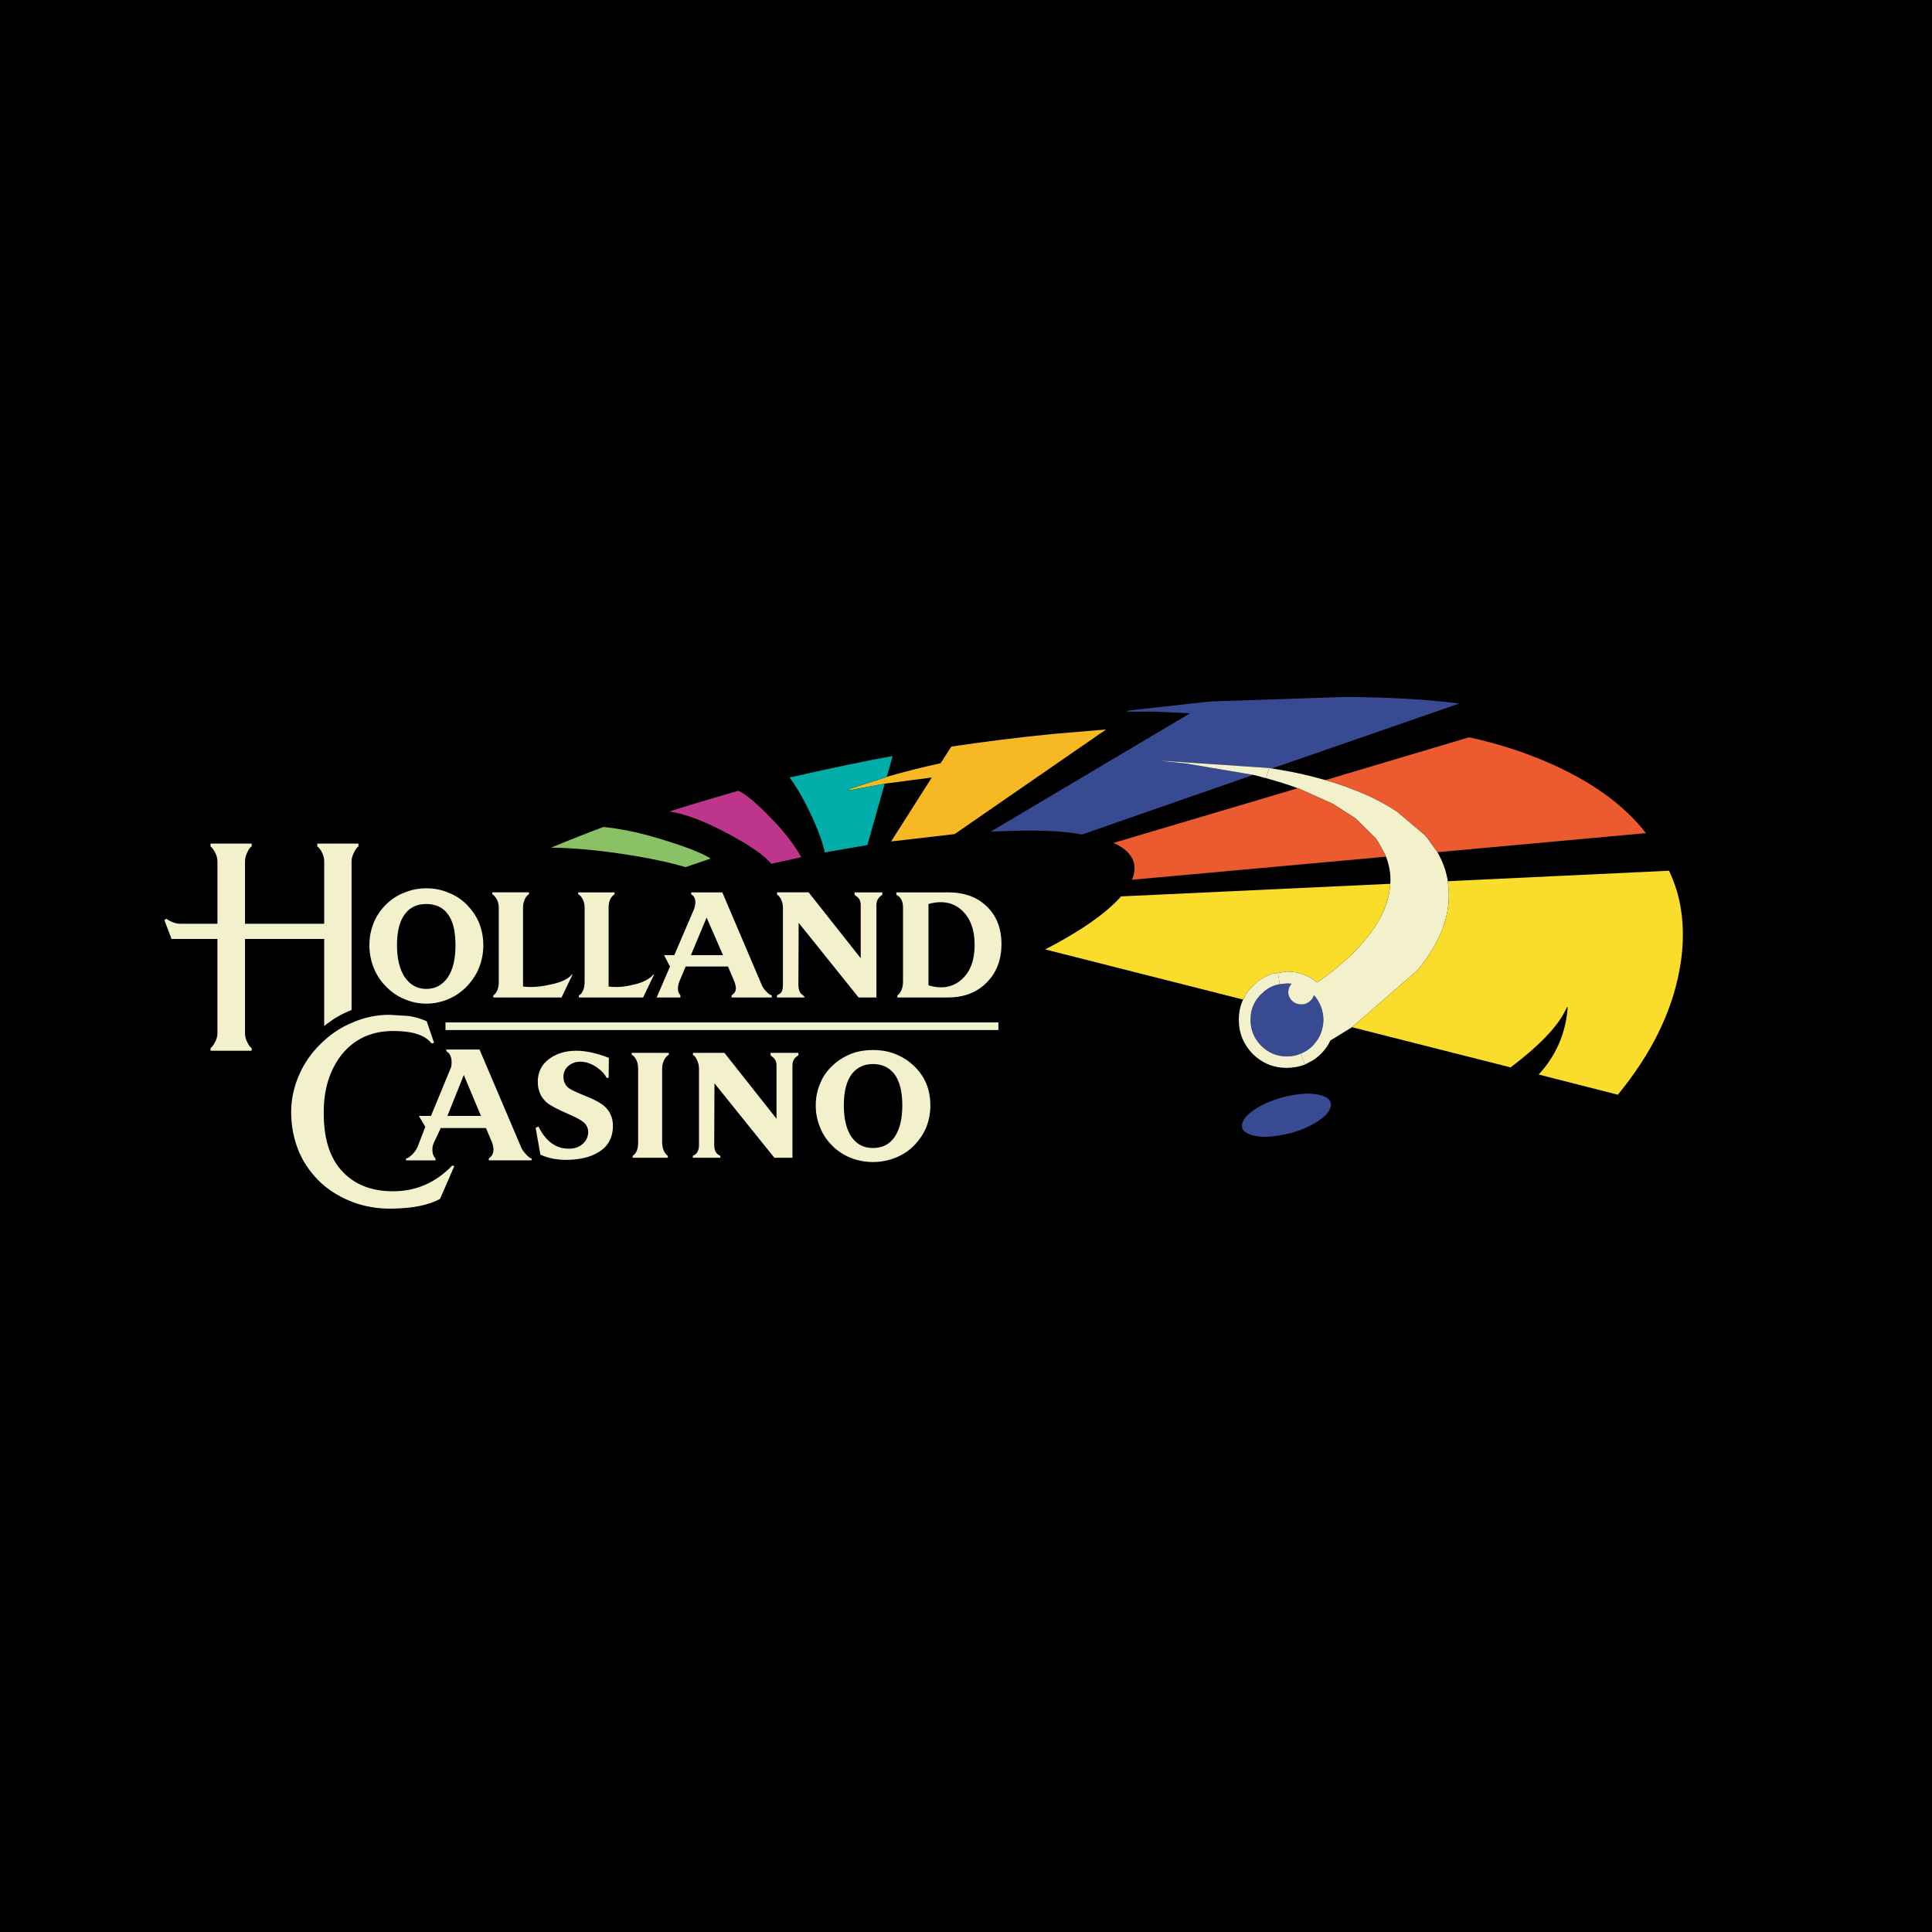
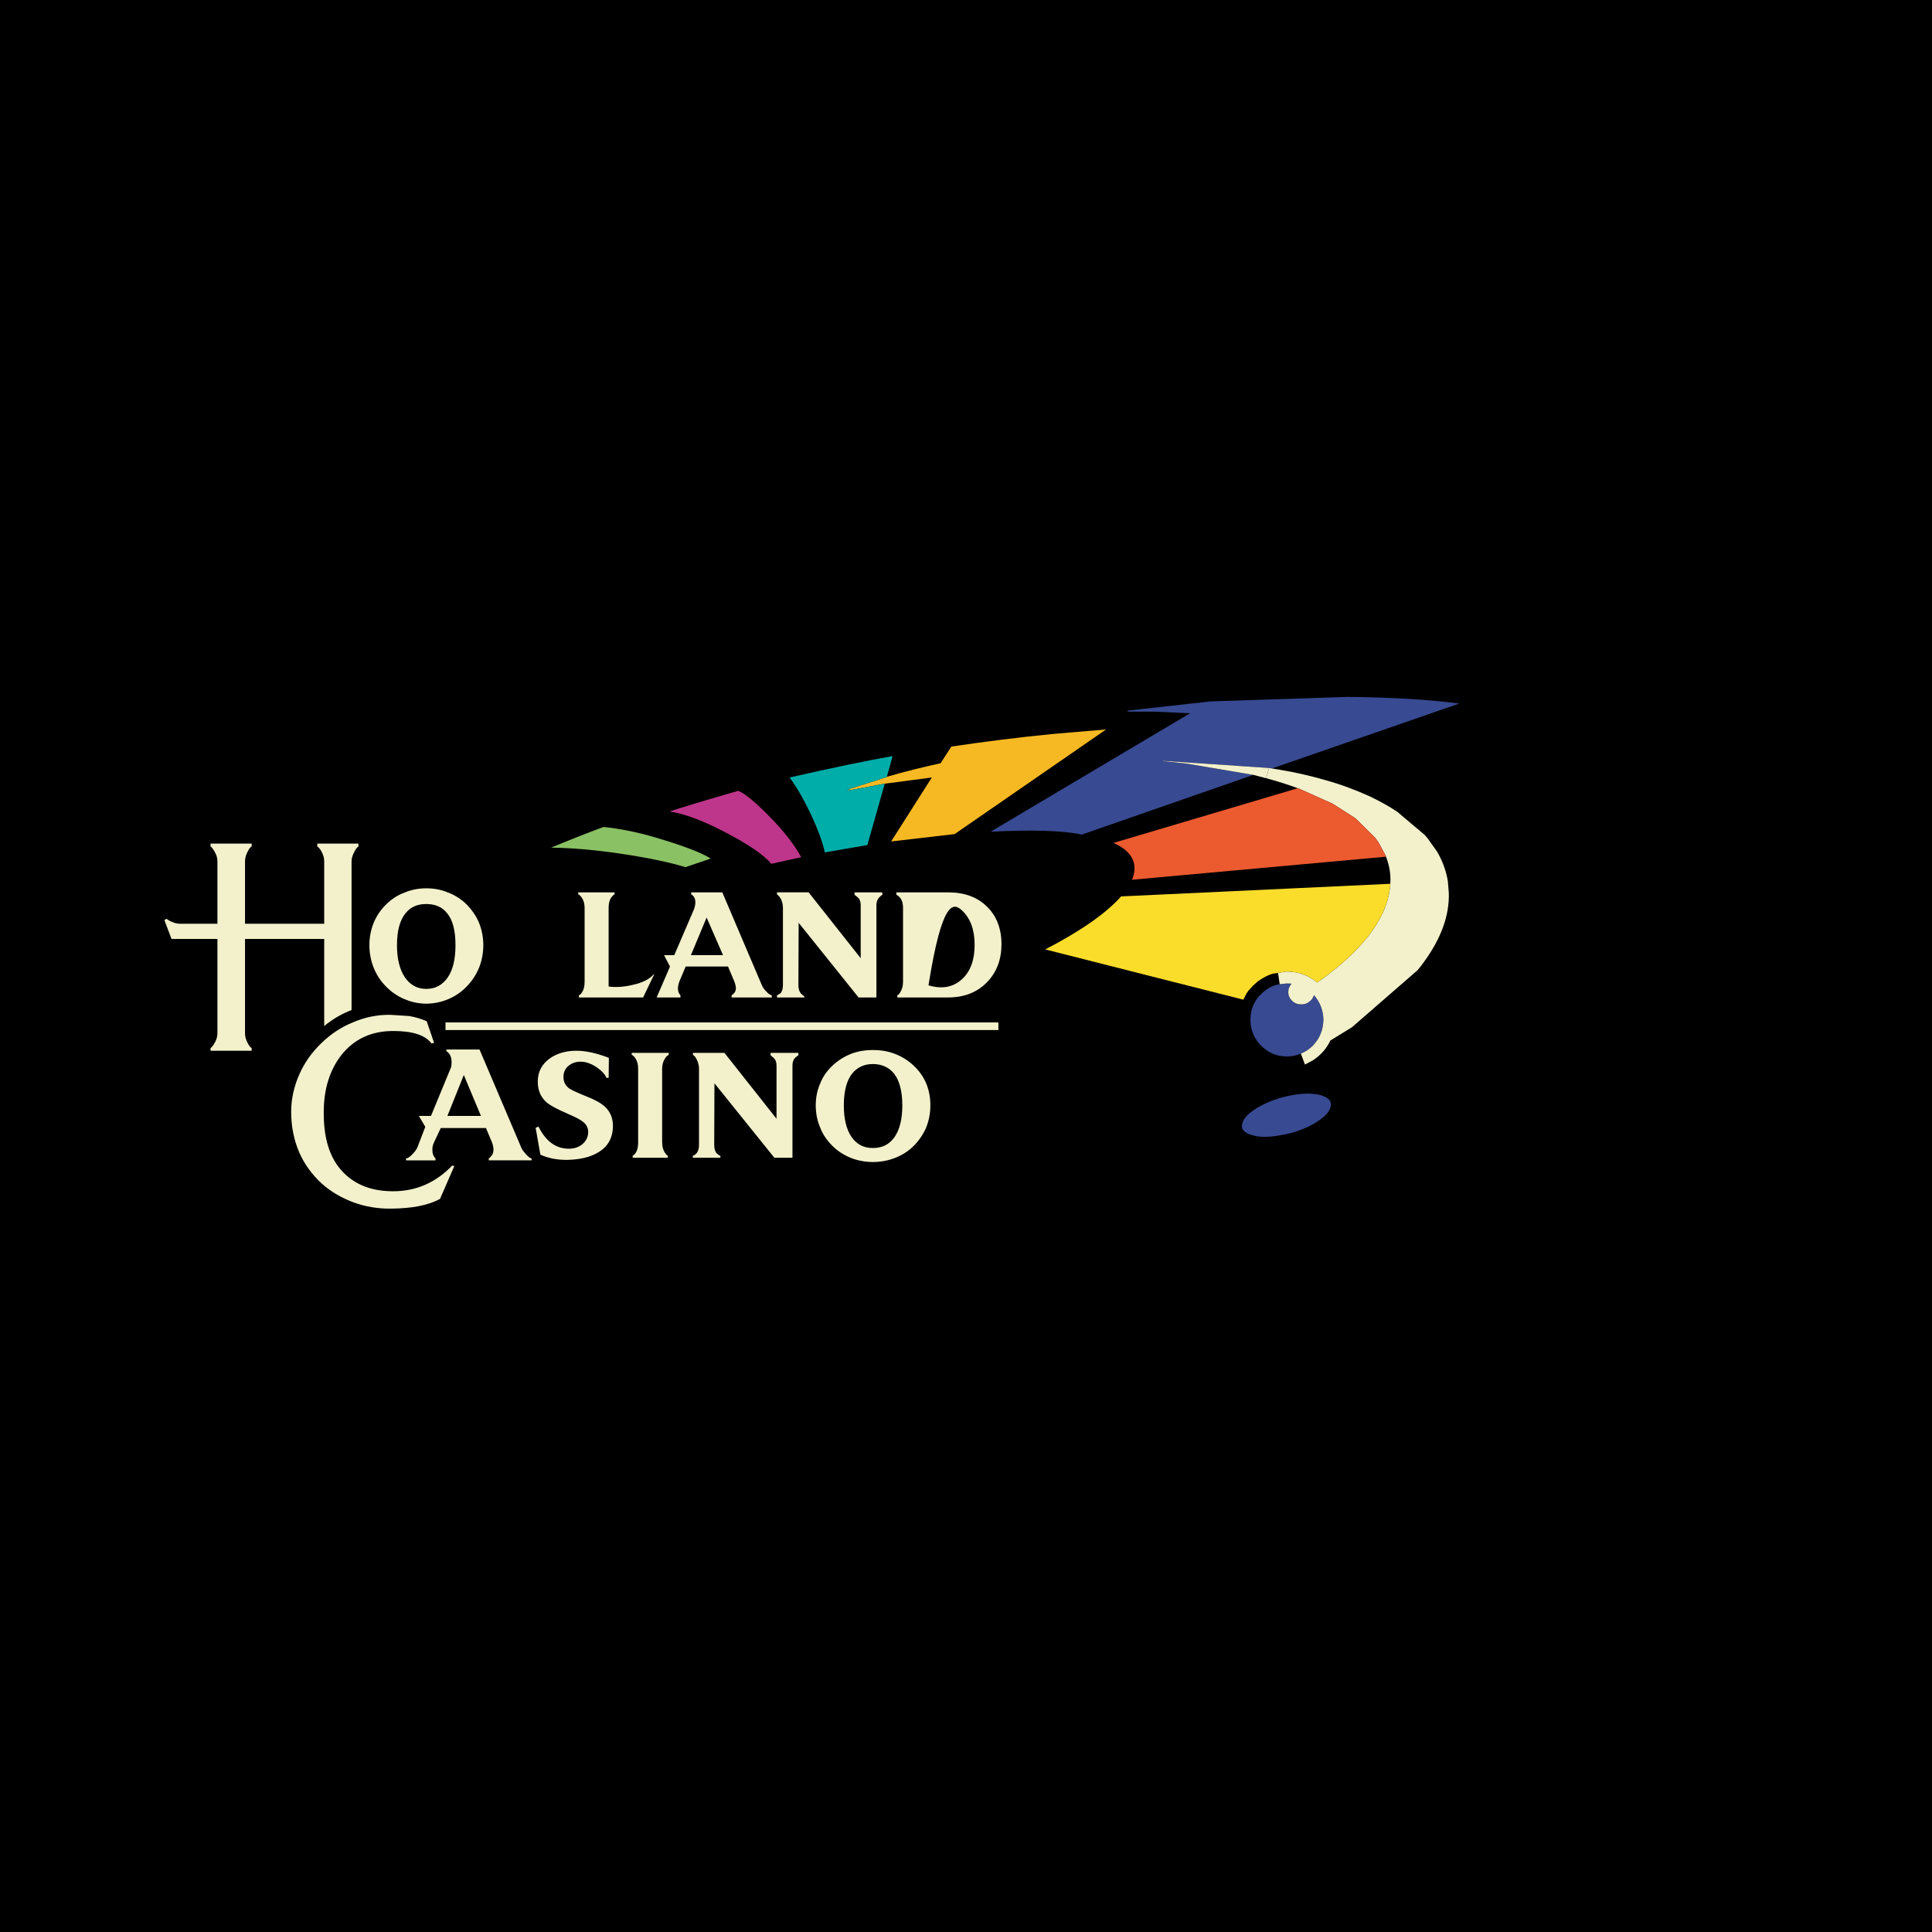
<svg xmlns="http://www.w3.org/2000/svg" version="1.0" id="Layer_1" x="0px" y="0px" width="192.756px" height="192.756px" viewBox="0 0 192.756 192.756" enable-background="new 0 0 192.756 192.756" xml:space="preserve">
  <g>
    <polygon fill-rule="evenodd" clip-rule="evenodd" points="0,0 192.756,0 192.756,192.756 0,192.756 0,0  " />
    <path fill-rule="evenodd" clip-rule="evenodd" fill="#F2F1CC" d="M21.386,84.926c0.213,0.356,0.308,0.665,0.308,1.021v6.216h-3.725   c-0.213,0-0.498-0.047-0.759-0.166c-0.261-0.095-0.451-0.213-0.617-0.332l-0.19,0.142l0.711,1.875h4.579v9.395   c0,0.332-0.095,0.689-0.308,1.021c-0.119,0.236-0.261,0.379-0.38,0.475v0.26h4.104v-0.26c-0.142-0.096-0.261-0.238-0.379-0.475   c-0.19-0.332-0.285-0.666-0.285-1.021v-9.395h7.901v8.684c0.902-0.736,1.827-1.258,2.729-1.59V85.923   c0-0.332,0.118-0.641,0.308-0.997c0.119-0.237,0.261-0.403,0.38-0.474v-0.285h-4.105v0.285c0.119,0.071,0.261,0.237,0.403,0.474   c0.19,0.356,0.285,0.665,0.285,0.997v6.24h-7.901v-6.216c0-0.356,0.095-0.665,0.285-1.021c0.119-0.237,0.237-0.403,0.379-0.474   v-0.285h-4.104v0.285C21.125,84.523,21.244,84.689,21.386,84.926L21.386,84.926z" />
    <path fill-rule="evenodd" clip-rule="evenodd" fill="#F2F1CC" d="M69.36,89.837c0.047,0.237,0,0.522-0.119,0.878l-1.969,4.58h-1.02   l0.593,1.138l-1.329,3.084h2.373v-0.213c-0.309-0.332-0.333-0.832-0.071-1.471l0.593-1.401h4.224l0.593,1.401   c0.143,0.355,0.213,0.639,0.19,0.854c-0.024,0.236-0.166,0.451-0.427,0.617v0.213H77v-0.213c-0.142-0.025-0.332-0.143-0.522-0.357   c-0.213-0.213-0.356-0.402-0.451-0.615l-3.962-9.301h-3.108v0.19C69.194,89.363,69.336,89.577,69.36,89.837L69.36,89.837z    M72.136,95.295h-3.203l1.566-3.749L72.136,95.295L72.136,95.295z" />
    <path fill-rule="evenodd" clip-rule="evenodd" fill="#F2F1CC" d="M37.282,92.068c-0.285,0.712-0.427,1.447-0.427,2.23   c0,0.782,0.142,1.542,0.427,2.253c0.285,0.712,0.688,1.329,1.21,1.851c0.522,0.545,1.139,0.973,1.804,1.258   c0.711,0.309,1.447,0.475,2.23,0.475c0.783,0,1.542-0.166,2.254-0.475c0.664-0.285,1.281-0.713,1.803-1.258   c0.498-0.521,0.925-1.139,1.21-1.851c0.285-0.711,0.427-1.471,0.427-2.253c0-0.783-0.142-1.519-0.427-2.23   c-0.285-0.688-0.712-1.281-1.21-1.803c-0.522-0.522-1.139-0.925-1.803-1.187c-0.712-0.308-1.447-0.451-2.254-0.451   c-0.783,0-1.519,0.143-2.23,0.451c-0.688,0.261-1.282,0.665-1.804,1.187S37.567,91.379,37.282,92.068L37.282,92.068z    M39.607,94.298c0-1.424,0.285-2.492,0.854-3.18c0.475-0.617,1.187-0.925,2.064-0.925c0.901,0,1.613,0.309,2.088,0.925   c0.569,0.688,0.83,1.756,0.83,3.18c0,1.352-0.237,2.42-0.759,3.202c-0.522,0.76-1.234,1.164-2.159,1.164   c-0.901,0-1.614-0.404-2.136-1.164C39.869,96.718,39.607,95.65,39.607,94.298L39.607,94.298z" />
    <path fill-rule="evenodd" clip-rule="evenodd" fill="#F2F1CC" d="M77.901,89.671c0.142,0.285,0.213,0.593,0.213,0.902v7.663   c0,0.379-0.071,0.664-0.213,0.83c-0.072,0.072-0.19,0.143-0.38,0.238v0.213h2.729v-0.096l-0.355-0.307   c-0.167-0.215-0.238-0.5-0.238-0.855l0.024-6.192l5.979,7.45h1.779v-9.229c0-0.285,0.095-0.522,0.237-0.711   c0.072-0.095,0.19-0.19,0.356-0.309v-0.237h-2.775v0.237l0.379,0.309c0.166,0.189,0.237,0.451,0.237,0.711v5.314l-5.196-6.572   h-3.155v0.213C77.64,89.315,77.759,89.435,77.901,89.671L77.901,89.671z" />
-     <path fill-rule="evenodd" clip-rule="evenodd" fill="#F2F1CC" d="M49.454,89.553c0.213,0.285,0.308,0.617,0.308,1.021v7.378   c0,0.428-0.071,0.76-0.237,1.021c-0.095,0.166-0.213,0.283-0.308,0.332v0.213h6.809l1.091-2.277l-0.023-0.048   c-0.403,0.499-1.187,0.854-2.326,1.067c-0.949,0.213-1.827,0.262-2.586,0.166v-7.853c0-0.404,0.095-0.736,0.261-1.021   c0.095-0.166,0.213-0.261,0.332-0.332v-0.19h-3.654v0.19C49.264,89.315,49.358,89.41,49.454,89.553L49.454,89.553z" />
    <path fill-rule="evenodd" clip-rule="evenodd" fill="#F2F1CC" d="M61.316,89.221v-0.19h-3.63v0.19   c0.119,0.047,0.237,0.166,0.356,0.332c0.19,0.285,0.285,0.617,0.285,1.021v7.378c0,0.428-0.072,0.76-0.237,1.021   c-0.095,0.166-0.214,0.283-0.333,0.332v0.213h6.406l1.091-2.277l-0.023-0.048c-0.427,0.499-1.115,0.854-2.111,1.067   c-0.854,0.213-1.661,0.262-2.397,0.166v-7.853C60.723,89.933,60.914,89.482,61.316,89.221L61.316,89.221z" />
-     <path fill-rule="evenodd" clip-rule="evenodd" fill="#F2F1CC" d="M89.432,89.268c0.451,0.237,0.664,0.665,0.664,1.305v7.378   c0,0.404-0.095,0.76-0.261,1.021c-0.095,0.166-0.189,0.283-0.308,0.332v0.213h5.053c1.637,0,2.942-0.521,3.939-1.566   c0.925-0.972,1.399-2.23,1.399-3.748c0-1.566-0.499-2.847-1.472-3.772c-0.972-0.949-2.254-1.4-3.867-1.4h-5.148V89.268   L89.432,89.268z M95.98,90.834c0.854,0.807,1.258,1.946,1.258,3.44s-0.404,2.633-1.258,3.417c-0.877,0.807-1.993,1.02-3.345,0.615   v-8.113C93.987,89.814,95.103,90.027,95.98,90.834L95.98,90.834z" />
+     <path fill-rule="evenodd" clip-rule="evenodd" fill="#F2F1CC" d="M89.432,89.268c0.451,0.237,0.664,0.665,0.664,1.305v7.378   c0,0.404-0.095,0.76-0.261,1.021c-0.095,0.166-0.189,0.283-0.308,0.332v0.213h5.053c1.637,0,2.942-0.521,3.939-1.566   c0.925-0.972,1.399-2.23,1.399-3.748c0-1.566-0.499-2.847-1.472-3.772c-0.972-0.949-2.254-1.4-3.867-1.4h-5.148V89.268   L89.432,89.268z M95.98,90.834c0.854,0.807,1.258,1.946,1.258,3.44s-0.404,2.633-1.258,3.417c-0.877,0.807-1.993,1.02-3.345,0.615   C93.987,89.814,95.103,90.027,95.98,90.834L95.98,90.834z" />
    <path fill-rule="evenodd" clip-rule="evenodd" fill="#F2F1CC" d="M40.817,101.369l-1.874-0.119   c-1.281-0.023-2.539,0.236-3.749,0.758c-1.186,0.477-2.23,1.188-3.155,2.09c-0.925,0.9-1.661,1.922-2.159,3.059   c-0.546,1.211-0.831,2.492-0.831,3.773c0,1.494,0.285,2.848,0.831,4.105c0.522,1.162,1.258,2.158,2.207,3.037   c0.925,0.83,1.993,1.445,3.203,1.896c1.186,0.428,2.444,0.641,3.772,0.617c2.064-0.023,3.678-0.332,4.84-0.973l1.424-3.273   l-0.214-0.049c-1.637,1.709-3.606,2.562-5.884,2.562c-1.946,0-3.488-0.521-4.698-1.613c-1.495-1.328-2.23-3.369-2.23-6.145   c-0.023-2.396,0.593-4.342,1.779-5.859c1.258-1.566,2.966-2.373,5.149-2.373c1.921,0,3.179,0.402,3.819,1.234l0.261-0.049   l-0.735-2.158C41.98,101.629,41.387,101.463,40.817,101.369L40.817,101.369z" />
    <path fill-rule="evenodd" clip-rule="evenodd" fill="#F2F1CC" d="M44.543,104.879c0.451,0.285,0.593,0.807,0.474,1.566L43,111.334   h-1.21l0.641,1.09l-0.783,2.041c-0.119,0.262-0.309,0.521-0.569,0.76c-0.237,0.236-0.427,0.355-0.569,0.355v0.189h2.942v-0.189   c-0.214-0.213-0.309-0.475-0.309-0.807c-0.023-0.236,0.024-0.498,0.143-0.76l0.688-1.471h4.508l0.593,1.4   c0.143,0.379,0.19,0.688,0.143,0.926c-0.024,0.283-0.19,0.521-0.451,0.711v0.189h4.271v-0.189c-0.118,0-0.308-0.143-0.545-0.404   c-0.237-0.26-0.427-0.498-0.498-0.711l-4.152-9.752h-3.322L44.543,104.879L44.543,104.879z M47.983,111.334h-3.345l1.637-4.082   L47.983,111.334L47.983,111.334z" />
    <path fill-rule="evenodd" clip-rule="evenodd" fill="#F2F1CC" d="M56.737,106.326c0.309-0.26,0.712-0.402,1.187-0.402   c0.545,0,1.115,0.213,1.661,0.594c0.499,0.355,0.783,0.688,0.926,1.02h0.213l0.024-1.994c-1.21-0.473-2.302-0.711-3.25-0.711   c-1.044,0-1.922,0.262-2.634,0.76c-0.807,0.568-1.21,1.352-1.21,2.324c0,0.855,0.285,1.543,0.877,2.064   c0.356,0.309,1.068,0.688,2.16,1.162c0.783,0.332,1.305,0.617,1.565,0.854c0.285,0.262,0.427,0.57,0.427,0.949   c0,0.428-0.166,0.809-0.475,1.115c-0.355,0.357-0.854,0.547-1.447,0.547c-1.305,0-2.301-0.736-3.037-2.207l-0.284,0.119   l0.474,2.682c0.783,0.355,1.661,0.521,2.634,0.521c1.281-0.023,2.325-0.262,3.108-0.736c0.997-0.568,1.495-1.471,1.495-2.68   c0-0.783-0.285-1.424-0.83-1.922c-0.403-0.355-1.021-0.689-1.875-1.021c-0.878-0.355-1.423-0.615-1.637-0.758   c-0.403-0.285-0.593-0.666-0.593-1.164C56.216,106.99,56.382,106.611,56.737,106.326L56.737,106.326z" />
    <path fill-rule="evenodd" clip-rule="evenodd" fill="#F2F1CC" d="M83.049,106.326c-0.521,0.498-0.949,1.068-1.21,1.756   c-0.308,0.689-0.451,1.424-0.451,2.207s0.143,1.518,0.451,2.23c0.261,0.688,0.688,1.281,1.21,1.803   c0.522,0.521,1.115,0.902,1.803,1.188c0.712,0.283,1.471,0.426,2.23,0.426c0.807,0,1.542-0.143,2.254-0.426   c0.712-0.285,1.305-0.666,1.827-1.188s0.925-1.115,1.233-1.803c0.285-0.713,0.427-1.447,0.427-2.23c0-1.59-0.545-2.918-1.661-3.963   c-0.522-0.498-1.115-0.877-1.827-1.162s-1.447-0.402-2.254-0.402c-0.759,0-1.519,0.117-2.23,0.402   C84.165,105.449,83.571,105.828,83.049,106.326L83.049,106.326z M85.019,107.109c0.499-0.615,1.187-0.949,2.064-0.949   c0.902,0,1.613,0.334,2.112,0.949c0.545,0.689,0.83,1.756,0.83,3.18c0,1.352-0.261,2.396-0.759,3.131   c-0.522,0.76-1.234,1.117-2.183,1.117c-0.901,0-1.613-0.357-2.135-1.117c-0.498-0.734-0.759-1.779-0.759-3.131   C84.188,108.865,84.473,107.799,85.019,107.109L85.019,107.109z" />
    <path fill-rule="evenodd" clip-rule="evenodd" fill="#F2F1CC" d="M66.371,105.568c0.095-0.143,0.213-0.262,0.355-0.332v-0.191   h-3.701v0.191c0.119,0.047,0.237,0.166,0.356,0.332c0.189,0.283,0.285,0.617,0.285,1.02v7.379c0,0.664-0.166,1.115-0.545,1.352   v0.191h3.511v-0.191c-0.119-0.07-0.214-0.189-0.309-0.332c-0.166-0.26-0.261-0.617-0.261-1.02v-7.379   C66.062,106.186,66.181,105.852,66.371,105.568L66.371,105.568z" />
    <path fill-rule="evenodd" clip-rule="evenodd" fill="#F2F1CC" d="M69.502,105.686c0.143,0.285,0.237,0.594,0.237,0.902v7.664   c0,0.355-0.095,0.617-0.237,0.807l-0.189,0.166l-0.19,0.094v0.191h2.752v-0.191l-0.19-0.094l-0.19-0.166   c-0.142-0.166-0.237-0.428-0.237-0.807l0.024-6.17l5.979,7.428h1.803v-9.207c0-0.283,0.071-0.521,0.214-0.711   c0.071-0.072,0.19-0.189,0.379-0.309v-0.238h-2.776v0.238l0.356,0.309c0.166,0.189,0.237,0.428,0.237,0.711v5.314l-5.196-6.572   h-3.132l-0.023,0.191C69.265,105.307,69.383,105.449,69.502,105.686L69.502,105.686z" />
    <polygon fill-rule="evenodd" clip-rule="evenodd" fill="#F2F1CC" points="99.61,102.768 99.61,102.008 44.448,102.008    44.448,102.768 99.61,102.768  " />
    <path fill-rule="evenodd" clip-rule="evenodd" fill="#F7B923" d="M94.912,74.487l-1.067,1.661   c-1.851,0.403-3.654,0.854-5.362,1.353v0.023l-3.654,1.163l-0.309,0.166h0.19l3.559-0.665l4.698-0.617l-4.058,6.382l6.335-0.736   l15.114-10.439l-5.314,0.451C101.627,73.562,98.258,73.989,94.912,74.487L94.912,74.487z" />
    <path fill-rule="evenodd" clip-rule="evenodd" fill="#00ADA9" d="M84.829,78.687l3.654-1.163V77.5l0.569-2.064   c-2.444,0.427-5.884,1.139-10.273,2.135c0.807,1.091,1.542,2.42,2.254,3.962c0.665,1.448,1.068,2.61,1.258,3.512l4.247-0.736   l1.732-6.121l-3.559,0.665h-0.19L84.829,78.687L84.829,78.687z" />
    <path fill-rule="evenodd" clip-rule="evenodd" fill="#384A92" d="M127.915,113.23c1.233-0.213,2.302-0.615,3.251-1.162   c0.949-0.568,1.471-1.115,1.589-1.637c0.143-0.545-0.189-0.926-0.973-1.162c-0.782-0.215-1.779-0.215-3.013,0.023   c-1.21,0.236-2.302,0.641-3.251,1.186c-0.925,0.547-1.471,1.092-1.589,1.66c-0.119,0.523,0.213,0.902,0.996,1.115   C125.709,113.492,126.705,113.469,127.915,113.23L127.915,113.23z" />
    <path fill-rule="evenodd" clip-rule="evenodd" fill="#8AC164" d="M62.028,85.187c2.681,0.404,4.816,0.854,6.359,1.329l2.515-0.854   c-0.807-0.546-2.633-1.258-5.528-2.112c-1.779-0.521-3.512-0.877-5.172-1.043c-1.898,0.711-3.63,1.399-5.22,2.064   C57.141,84.594,59.49,84.808,62.028,85.187L62.028,85.187z" />
    <path fill-rule="evenodd" clip-rule="evenodd" fill="#384A92" d="M124.76,101.748c0,0.996,0.355,1.875,1.067,2.586   s1.565,1.068,2.562,1.068c0.498,0,0.973-0.096,1.399-0.285c0.428-0.166,0.831-0.428,1.187-0.783   c0.309-0.332,0.569-0.688,0.735-1.068c0.214-0.473,0.309-0.973,0.332-1.518c-0.023-0.949-0.332-1.756-0.949-2.469   c-0.094,0.285-0.236,0.498-0.474,0.666c-0.237,0.189-0.498,0.26-0.783,0.26c-0.38,0-0.688-0.117-0.925-0.355   c-0.262-0.26-0.38-0.545-0.38-0.877c0-0.309,0.118-0.594,0.332-0.832l-0.475-0.023l-0.712,0.072   c-0.712,0.117-1.328,0.451-1.851,0.996c-0.189,0.166-0.332,0.355-0.475,0.545l-0.166,0.285   C124.902,100.514,124.76,101.107,124.76,101.748L124.76,101.748z" />
    <path fill-rule="evenodd" clip-rule="evenodd" fill="#384A92" d="M112.659,70.88l-0.118,0.024   c-0.143,0.071-0.095,0.095,0.142,0.095h2.444l3.606,0.166L98.827,82.981c4.176-0.214,7.213-0.119,9.11,0.285l17.106-5.956h-0.023   l-0.118-0.023l-6.454-1.091l-2.183-0.237l-0.237-0.024l0.023-0.023h0.024l10.534,0.712l0.284,0.047h0.024l0.118-0.047l18.554-6.43   c-3.013-0.403-6.738-0.617-11.151-0.664l-13.666,0.451L112.659,70.88L112.659,70.88z" />
    <polygon fill-rule="evenodd" clip-rule="evenodd" fill="#F2F1CC" points="116.076,75.911 116.052,75.911 116.028,75.934    116.266,75.958 118.448,76.195 124.902,77.287 125.021,77.31 125.044,77.31 126.326,77.643 126.61,76.623 116.076,75.911  " />
    <path fill-rule="evenodd" clip-rule="evenodd" fill="#F2F1CC" d="M126.895,76.669l-0.284-0.047l-0.284,1.02   c1.139,0.308,2.183,0.64,3.155,0.997l0.237,0.095l3.227,1.447l2.158,1.376l0.237,0.189l1.875,1.851l0.332,0.475l0.641,1.187   l0.095,0.213c0.332,0.878,0.498,1.779,0.427,2.705l-0.047,0.475c-0.189,1.59-0.926,3.179-2.183,4.792   c-1.234,1.542-2.918,3.084-5.054,4.58c-0.878-0.712-1.898-1.092-3.037-1.092h-0.071l-0.807,0.143l0.166,1.115l0.712-0.072   l0.475,0.023c-0.214,0.238-0.332,0.523-0.332,0.832c0,0.332,0.118,0.617,0.38,0.877c0.236,0.238,0.545,0.355,0.925,0.355   c0.285,0,0.546-0.07,0.783-0.26c0.237-0.168,0.38-0.381,0.474-0.666c0.617,0.713,0.926,1.52,0.949,2.469   c-0.023,0.545-0.118,1.045-0.332,1.518c-0.166,0.381-0.427,0.736-0.735,1.068c-0.355,0.355-0.759,0.617-1.187,0.783l0.404,1.092   l0.807-0.428c0.759-0.498,1.352-1.162,1.731-1.969l2.159-1.328l6.549-5.695l0.379-0.475l0.262-0.356   c1.707-2.349,2.538-4.626,2.467-6.88l-0.095-1.163c-0.166-1.02-0.522-1.993-1.044-2.895l-0.023-0.047l-0.949-1.329l-0.119-0.142   l-0.023-0.024l-0.118-0.142l-0.048-0.048l-2.729-2.301c-0.807-0.546-1.731-1.044-2.705-1.519c-1.353-0.617-2.847-1.187-4.46-1.637   c-1.4-0.403-2.895-0.759-4.484-1.02L126.895,76.669L126.895,76.669z" />
    <path fill-rule="evenodd" clip-rule="evenodd" fill="#EC5A30" d="M111.094,84.096c1.115,0.498,1.779,1.139,2.017,1.922   c0.143,0.521,0.095,1.115-0.166,1.755l25.339-2.301l-0.095-0.213l-0.641-1.187l-0.332-0.475l-1.875-1.851l-0.237-0.189   l-2.158-1.376l-3.227-1.447l-0.237-0.095L111.094,84.096L111.094,84.096z" />
    <path fill-rule="evenodd" clip-rule="evenodd" fill="#FADC2B" d="M124.997,98.355l0.475-0.428l0.309-0.213   c0.379-0.238,0.782-0.451,1.21-0.57l0.521-0.07l0.807-0.143h0.071c1.139,0,2.159,0.38,3.037,1.092   c2.136-1.495,3.819-3.038,5.054-4.58c1.257-1.614,1.993-3.203,2.183-4.792l0.047-0.475l-26.857,1.258   c-1.494,1.684-4.01,3.44-7.568,5.291l19.74,5.005h0.023l0.332-0.641l0.166-0.236L124.997,98.355L124.997,98.355z" />
-     <path fill-rule="evenodd" clip-rule="evenodd" fill="#F2F1CC" d="M125.472,97.928l-0.475,0.428l-0.451,0.498l-0.166,0.236   l-0.332,0.641h-0.023c-0.285,0.594-0.428,1.281-0.428,2.018c0,1.328,0.475,2.467,1.4,3.416c0.949,0.926,2.063,1.377,3.393,1.377   c0.641,0,1.234-0.119,1.804-0.332l-0.404-1.092c-0.427,0.189-0.901,0.285-1.399,0.285c-0.997,0-1.851-0.357-2.562-1.068   s-1.067-1.59-1.067-2.586c0-0.641,0.143-1.234,0.427-1.732l0.166-0.285c0.143-0.189,0.285-0.379,0.475-0.545   c0.522-0.545,1.139-0.879,1.851-0.996l-0.166-1.115l-0.521,0.07c-0.428,0.119-0.831,0.332-1.21,0.57L125.472,97.928L125.472,97.928   z" />
-     <path fill-rule="evenodd" clip-rule="evenodd" fill="#EC5A30" d="M154.346,76.029c-2.539-1.091-5.125-1.898-7.781-2.468   l-14.331,4.271c1.613,0.451,3.107,1.021,4.46,1.637c0.974,0.475,1.898,0.973,2.705,1.519l2.729,2.301l0.048,0.048l0.118,0.142   l0.023,0.024l0.119,0.142l0.949,1.329l0.023,0.047l20.808-1.898C162.009,80.276,158.734,77.927,154.346,76.029L154.346,76.029z" />
-     <path fill-rule="evenodd" clip-rule="evenodd" fill="#FADC2B" d="M144.452,87.916l0.095,1.163c0.071,2.254-0.76,4.532-2.467,6.88   l-0.262,0.356l-0.379,0.475l-6.549,5.695l15.825,4.01c2.823-2.137,4.627-4.01,5.434-5.625l0.189-0.379   c0.071-0.094,0.071,0,0.047,0.285c-0.236,2.49-1.21,4.627-2.87,6.43l7.9,2.016c3.321-4.057,5.362-8.186,6.146-12.432   c0.355-1.874,0.427-3.677,0.237-5.41c-0.19-1.66-0.617-3.131-1.281-4.507L144.452,87.916L144.452,87.916z" />
    <path fill-rule="evenodd" clip-rule="evenodd" fill="#BE368B" d="M72.254,82.981c2.42,1.257,3.986,2.325,4.698,3.203l2.989-0.665   c-0.735-1.305-1.755-2.61-3.013-3.891c-1.447-1.495-2.539-2.42-3.274-2.729c-3.369,0.973-5.647,1.661-6.857,2.064   C68.245,81.178,70.072,81.842,72.254,82.981L72.254,82.981z" />
  </g>
</svg>